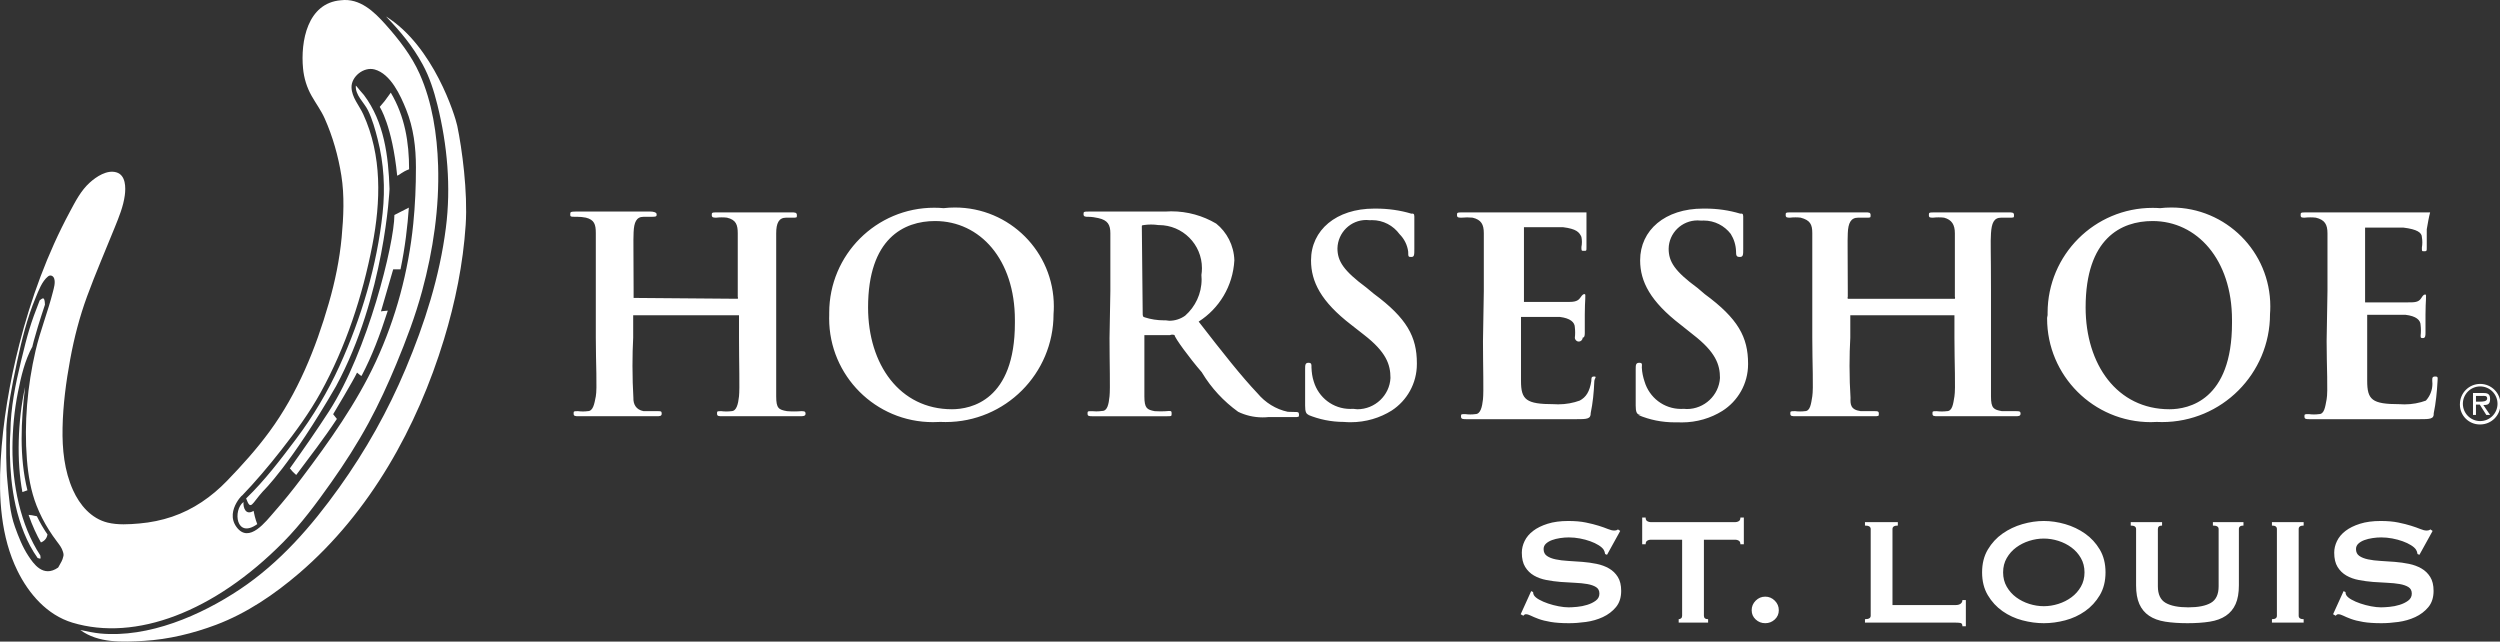
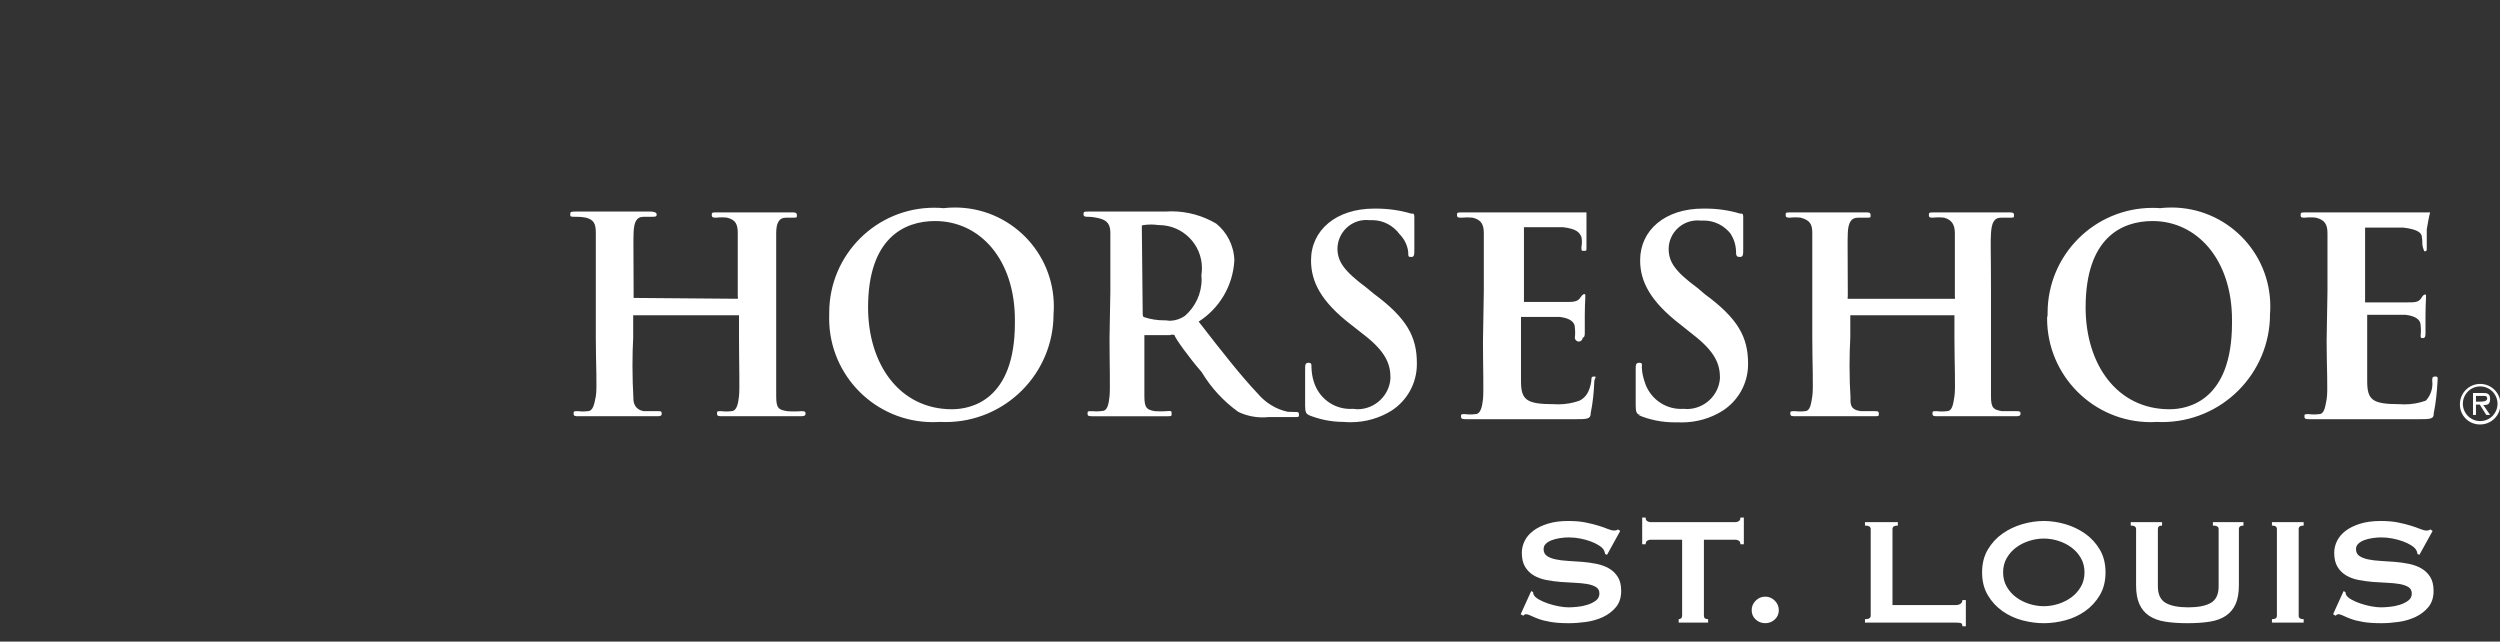
<svg xmlns="http://www.w3.org/2000/svg" viewBox="0 0 226 58" version="1.1">
  <rect x="0" y="0" width="226" height="58" fill="#333333" stroke="none" />
  <title>Horseshoe Saint Louis Logo</title>
-   <path d="M138.419,53.436 L138.592,53.522 C138.592,53.626 138.615,53.718 138.661,53.798 C138.742,53.936 138.9,54.072 139.136,54.204 C139.372,54.337 139.643,54.455 139.948,54.558 C140.253,54.662 140.573,54.746 140.907,54.809 C141.24,54.872 141.54,54.904 141.805,54.904 C142,54.904 142.254,54.889 142.564,54.86 C142.876,54.832 143.181,54.772 143.48,54.679 C143.779,54.587 144.039,54.461 144.257,54.299 C144.476,54.138 144.586,53.925 144.586,53.66 C144.586,53.395 144.485,53.2 144.283,53.073 C144.082,52.946 143.817,52.855 143.489,52.797 C143.161,52.739 142.786,52.702 142.366,52.684 C141.946,52.667 141.517,52.641 141.079,52.607 C140.642,52.572 140.213,52.514 139.793,52.433 C139.372,52.353 138.998,52.218 138.67,52.028 C138.342,51.838 138.076,51.579 137.876,51.251 C137.674,50.923 137.573,50.494 137.573,49.964 C137.573,49.607 137.657,49.256 137.824,48.91 C137.99,48.565 138.247,48.259 138.592,47.995 C138.937,47.73 139.375,47.514 139.905,47.347 C140.435,47.18 141.056,47.097 141.77,47.097 C142.38,47.097 142.91,47.143 143.359,47.235 C143.808,47.327 144.197,47.425 144.525,47.529 C144.853,47.632 145.13,47.73 145.354,47.822 C145.579,47.914 145.766,47.96 145.915,47.96 C146.076,47.96 146.192,47.926 146.261,47.857 L146.468,47.995 L145.276,50.154 L145.104,50.085 C145.08,49.924 145.035,49.791 144.966,49.687 C144.873,49.549 144.721,49.414 144.508,49.282 C144.295,49.149 144.044,49.031 143.757,48.928 C143.469,48.824 143.158,48.74 142.824,48.677 C142.489,48.614 142.156,48.582 141.822,48.582 C141.568,48.582 141.307,48.602 141.036,48.643 C140.765,48.683 140.521,48.744 140.302,48.824 C140.084,48.905 139.902,49.011 139.758,49.143 C139.614,49.276 139.542,49.44 139.542,49.636 C139.542,49.912 139.643,50.119 139.845,50.257 C140.046,50.396 140.311,50.5 140.639,50.568 C140.967,50.638 141.341,50.684 141.761,50.707 C142.182,50.73 142.611,50.758 143.048,50.793 C143.486,50.828 143.915,50.888 144.335,50.974 C144.755,51.061 145.13,51.199 145.458,51.389 C145.786,51.579 146.051,51.835 146.252,52.158 C146.454,52.48 146.555,52.9 146.555,53.418 C146.555,54.017 146.396,54.506 146.08,54.887 C145.763,55.267 145.368,55.566 144.897,55.785 C144.424,56.003 143.915,56.15 143.368,56.225 C142.821,56.3 142.311,56.337 141.839,56.337 C141.183,56.337 140.633,56.3 140.19,56.225 C139.747,56.15 139.378,56.059 139.085,55.949 C138.791,55.84 138.558,55.741 138.385,55.655 C138.213,55.569 138.062,55.526 137.936,55.526 C137.855,55.526 137.781,55.572 137.711,55.664 L137.47,55.526 L138.419,53.436 Z M154.033,55.664 C154.033,55.871 154.16,55.975 154.413,55.975 L154.413,56.285 L151.753,56.285 L151.753,55.975 C151.834,55.975 151.906,55.949 151.969,55.897 C152.033,55.845 152.064,55.768 152.064,55.664 L152.064,48.789 L149.215,48.789 C149.111,48.789 149.01,48.818 148.912,48.876 C148.814,48.934 148.765,49.043 148.765,49.204 L148.454,49.204 L148.454,46.785 L148.765,46.785 C148.765,46.947 148.814,47.057 148.912,47.114 C149.01,47.172 149.111,47.2 149.215,47.2 L156.883,47.2 C156.987,47.2 157.087,47.172 157.185,47.114 C157.283,47.057 157.332,46.947 157.332,46.785 L157.643,46.785 L157.643,49.204 L157.332,49.204 C157.332,49.043 157.283,48.934 157.185,48.876 C157.087,48.818 156.987,48.789 156.883,48.789 L154.033,48.789 L154.033,55.664 Z M158.351,55.163 C158.351,54.829 158.472,54.541 158.714,54.299 C158.956,54.058 159.243,53.937 159.578,53.937 C159.911,53.937 160.199,54.058 160.441,54.299 C160.683,54.541 160.804,54.829 160.804,55.163 C160.804,55.497 160.683,55.776 160.441,56 C160.199,56.225 159.911,56.337 159.578,56.337 C159.243,56.337 158.956,56.225 158.714,56 C158.472,55.776 158.351,55.497 158.351,55.163 M177.402,56.614 C177.402,56.441 177.347,56.343 177.238,56.32 C177.128,56.297 176.988,56.286 176.815,56.286 L168.593,56.286 L168.593,55.975 C168.938,55.975 169.111,55.871 169.111,55.664 L169.111,47.822 C169.111,47.615 168.938,47.511 168.593,47.511 L168.593,47.201 L171.564,47.201 L171.564,47.511 C171.241,47.511 171.08,47.615 171.08,47.822 L171.08,54.696 L176.815,54.696 C176.988,54.696 177.128,54.656 177.238,54.576 C177.347,54.495 177.402,54.386 177.402,54.247 L177.713,54.247 L177.713,56.614 L177.402,56.614 Z M184.76,47.097 C185.393,47.097 186.039,47.192 186.695,47.381 C187.351,47.572 187.95,47.857 188.491,48.237 C189.032,48.617 189.475,49.098 189.821,49.679 C190.166,50.261 190.339,50.948 190.339,51.743 C190.339,52.537 190.166,53.226 189.821,53.807 C189.475,54.388 189.032,54.869 188.491,55.249 C187.95,55.629 187.351,55.905 186.695,56.078 C186.039,56.251 185.393,56.337 184.76,56.337 C184.127,56.337 183.482,56.251 182.826,56.078 C182.169,55.905 181.571,55.629 181.029,55.249 C180.488,54.869 180.045,54.388 179.7,53.807 C179.354,53.226 179.181,52.537 179.181,51.743 C179.181,50.948 179.354,50.261 179.7,49.679 C180.045,49.098 180.488,48.617 181.029,48.237 C181.571,47.857 182.169,47.572 182.826,47.381 C183.482,47.192 184.127,47.097 184.76,47.097 M184.76,48.686 C184.323,48.686 183.885,48.755 183.447,48.893 C183.01,49.031 182.616,49.23 182.264,49.489 C181.913,49.748 181.628,50.068 181.409,50.448 C181.19,50.828 181.081,51.259 181.081,51.743 C181.081,52.227 181.19,52.658 181.409,53.038 C181.628,53.418 181.913,53.738 182.264,53.997 C182.616,54.256 183.01,54.455 183.447,54.593 C183.885,54.731 184.323,54.8 184.76,54.8 C185.198,54.8 185.635,54.731 186.073,54.593 C186.51,54.455 186.905,54.256 187.256,53.997 C187.607,53.738 187.892,53.418 188.111,53.038 C188.33,52.658 188.439,52.227 188.439,51.743 C188.439,51.259 188.33,50.828 188.111,50.448 C187.892,50.068 187.607,49.748 187.256,49.489 C186.905,49.23 186.51,49.031 186.073,48.893 C185.635,48.755 185.198,48.686 184.76,48.686 M195.451,47.511 C195.198,47.511 195.072,47.615 195.072,47.822 L195.072,53.004 C195.072,53.729 195.305,54.228 195.771,54.498 C196.238,54.769 196.92,54.904 197.818,54.904 C198.716,54.904 199.399,54.769 199.865,54.498 C200.331,54.228 200.564,53.729 200.564,53.004 L200.564,47.822 C200.564,47.615 200.391,47.511 200.046,47.511 L200.046,47.201 L202.81,47.201 L202.81,47.511 C202.533,47.511 202.395,47.615 202.395,47.822 L202.395,52.918 C202.395,53.597 202.297,54.159 202.102,54.601 C201.906,55.045 201.612,55.399 201.221,55.664 C200.829,55.929 200.342,56.107 199.761,56.199 C199.18,56.291 198.509,56.337 197.749,56.337 C196.989,56.337 196.318,56.291 195.736,56.199 C195.155,56.107 194.668,55.929 194.277,55.664 C193.885,55.399 193.592,55.045 193.396,54.601 C193.2,54.159 193.102,53.597 193.102,52.918 L193.102,47.822 C193.102,47.615 192.941,47.511 192.619,47.511 L192.619,47.201 L195.451,47.201 L195.451,47.511 Z M205.383,55.975 C205.683,55.975 205.832,55.871 205.832,55.664 L205.832,47.822 C205.832,47.615 205.683,47.511 205.383,47.511 L205.383,47.201 L208.25,47.201 L208.25,47.511 C207.95,47.511 207.801,47.615 207.801,47.822 L207.801,55.664 C207.801,55.871 207.95,55.975 208.25,55.975 L208.25,56.286 L205.383,56.286 L205.383,55.975 Z M211.86,53.436 L212.032,53.522 C212.032,53.626 212.055,53.718 212.101,53.798 C212.182,53.936 212.34,54.072 212.576,54.204 C212.812,54.337 213.083,54.455 213.389,54.558 C213.693,54.662 214.013,54.746 214.347,54.809 C214.68,54.872 214.98,54.904 215.245,54.904 C215.44,54.904 215.694,54.889 216.005,54.86 C216.316,54.832 216.621,54.772 216.92,54.679 C217.22,54.587 217.479,54.461 217.698,54.299 C217.916,54.138 218.026,53.925 218.026,53.66 C218.026,53.395 217.925,53.2 217.724,53.073 C217.522,52.946 217.257,52.855 216.929,52.797 C216.601,52.739 216.226,52.702 215.807,52.684 C215.386,52.667 214.957,52.641 214.52,52.607 C214.082,52.572 213.653,52.514 213.233,52.433 C212.812,52.353 212.438,52.218 212.11,52.028 C211.782,51.838 211.517,51.579 211.315,51.251 C211.114,50.923 211.013,50.494 211.013,49.964 C211.013,49.607 211.096,49.256 211.264,48.91 C211.431,48.565 211.687,48.259 212.032,47.995 C212.378,47.73 212.815,47.514 213.345,47.347 C213.875,47.18 214.497,47.097 215.211,47.097 C215.821,47.097 216.35,47.143 216.8,47.235 C217.249,47.327 217.638,47.425 217.966,47.529 C218.293,47.632 218.57,47.73 218.794,47.822 C219.019,47.914 219.206,47.96 219.356,47.96 C219.517,47.96 219.632,47.926 219.701,47.857 L219.909,47.995 L218.716,50.154 L218.544,50.085 C218.52,49.924 218.475,49.791 218.406,49.687 C218.314,49.549 218.161,49.414 217.948,49.282 C217.735,49.149 217.485,49.031 217.197,48.928 C216.909,48.824 216.598,48.74 216.264,48.677 C215.93,48.614 215.596,48.582 215.263,48.582 C215.008,48.582 214.747,48.602 214.476,48.643 C214.206,48.683 213.961,48.744 213.742,48.824 C213.523,48.905 213.342,49.011 213.198,49.143 C213.054,49.276 212.982,49.44 212.982,49.636 C212.982,49.912 213.083,50.119 213.285,50.257 C213.486,50.396 213.751,50.5 214.079,50.568 C214.407,50.638 214.781,50.684 215.202,50.707 C215.622,50.73 216.051,50.758 216.489,50.793 C216.926,50.828 217.355,50.888 217.776,50.974 C218.196,51.061 218.57,51.199 218.898,51.389 C219.226,51.579 219.491,51.835 219.692,52.158 C219.894,52.48 219.995,52.9 219.995,53.418 C219.995,54.017 219.837,54.506 219.52,54.887 C219.203,55.267 218.809,55.566 218.337,55.785 C217.864,56.003 217.355,56.15 216.808,56.225 C216.261,56.3 215.751,56.337 215.28,56.337 C214.623,56.337 214.074,56.3 213.63,56.225 C213.186,56.15 212.818,56.059 212.524,55.949 C212.231,55.84 211.998,55.741 211.825,55.655 C211.653,55.569 211.503,55.526 211.376,55.526 C211.295,55.526 211.221,55.572 211.151,55.664 L210.91,55.526 L211.86,53.436 Z M66.693,27.009 L66.712,26.914 L66.693,26.819 L66.693,21.09 C66.693,20.326 66.54,19.868 65.719,19.677 C65.575,19.659 65.41,19.649 65.241,19.649 C65.073,19.649 64.907,19.659 64.745,19.678 L64.764,19.677 C64.516,19.677 64.344,19.677 64.344,19.447 C64.344,19.218 64.344,19.199 64.86,19.199 L71.524,19.199 C71.848,19.199 72.039,19.199 72.039,19.447 C72.039,19.696 72.039,19.677 71.6,19.677 L71.065,19.677 C70.397,19.677 70.168,20.192 70.168,21.09 L70.168,35.831 C70.168,36.92 70.397,37.035 71.142,37.168 C71.333,37.184 71.556,37.194 71.782,37.194 C72.007,37.194 72.229,37.184 72.45,37.167 L72.421,37.168 C72.669,37.168 72.822,37.168 72.822,37.398 C72.822,37.627 72.593,37.627 72.306,37.627 L65.317,37.627 C64.973,37.627 64.82,37.627 64.82,37.398 C64.82,37.168 64.82,37.168 65.202,37.168 C65.34,37.187 65.499,37.198 65.661,37.198 C65.822,37.198 65.981,37.187 66.137,37.167 L66.119,37.168 C66.577,37.168 66.73,36.538 66.806,35.831 C66.883,35.125 66.806,32.834 66.806,30.523 L66.806,28.498 L57.24,28.498 L57.24,30.523 C57.199,31.282 57.176,32.172 57.176,33.066 C57.176,34.086 57.206,35.099 57.265,36.103 L57.259,35.965 C57.24,36.538 57.488,37.034 58.175,37.168 L59.474,37.168 C59.741,37.168 59.818,37.168 59.818,37.397 C59.818,37.626 59.627,37.626 59.36,37.626 L52.333,37.626 C52.008,37.626 51.855,37.626 51.855,37.397 C51.855,37.168 51.855,37.168 52.256,37.168 C52.388,37.186 52.54,37.197 52.695,37.197 C52.851,37.197 53.003,37.186 53.152,37.165 L53.135,37.167 C53.612,37.167 53.727,36.537 53.861,35.83 C53.995,35.123 53.861,32.832 53.861,30.521 L53.861,21.069 C53.861,20.286 53.727,19.866 52.963,19.675 C52.712,19.625 52.423,19.596 52.128,19.596 C52.072,19.596 52.017,19.597 51.962,19.599 L51.97,19.599 C51.55,19.599 51.55,19.561 51.55,19.37 C51.55,19.179 51.55,19.122 52.103,19.122 L58.767,19.122 C59.073,19.122 59.36,19.198 59.36,19.37 C59.36,19.542 59.36,19.599 58.92,19.599 L58.175,19.599 C57.526,19.599 57.316,20.096 57.278,20.993 C57.239,21.89 57.278,22.483 57.278,26.225 L57.278,26.932 L66.693,27.009 Z M91.746,28.919 C91.746,23.457 88.595,19.982 84.527,19.982 C81.72,19.982 78.474,21.548 78.474,27.792 C78.474,32.948 81.339,36.996 86.055,36.996 C87.774,36.996 91.746,36.194 91.746,29.205 L91.746,28.919 Z M74.961,28.499 L74.961,28.27 C74.961,28.27 74.961,28.269 74.961,28.269 C74.961,23.028 79.211,18.779 84.452,18.779 C84.754,18.779 85.053,18.793 85.349,18.821 L85.311,18.817 C85.617,18.78 85.971,18.759 86.33,18.759 C91.265,18.759 95.267,22.761 95.267,27.696 C95.267,27.939 95.257,28.178 95.238,28.416 L95.24,28.385 C95.24,28.388 95.24,28.391 95.24,28.396 C95.24,33.784 90.871,38.153 85.482,38.153 C85.321,38.153 85.16,38.15 85.001,38.142 L85.024,38.142 L84.336,38.161 C84.335,38.161 84.333,38.161 84.331,38.161 C79.153,38.161 74.955,33.964 74.955,28.785 C74.955,28.678 74.957,28.571 74.961,28.465 L74.96,28.48 L74.961,28.499 Z M103.299,28.27 C103.299,28.537 103.299,28.652 103.49,28.69 C104.014,28.861 104.617,28.959 105.242,28.959 C105.291,28.959 105.34,28.958 105.388,28.957 L105.381,28.957 L105.705,28.996 C106.24,28.996 106.736,28.824 107.137,28.537 C108.052,27.732 108.626,26.558 108.626,25.251 C108.626,25.11 108.619,24.971 108.606,24.834 L108.608,24.852 C108.638,24.668 108.656,24.457 108.656,24.241 C108.656,22.09 106.912,20.346 104.76,20.346 C104.757,20.346 104.753,20.346 104.75,20.346 L104.712,20.346 C104.514,20.315 104.286,20.297 104.053,20.297 C103.821,20.297 103.593,20.315 103.37,20.349 L103.395,20.346 C103.184,20.384 103.223,20.346 103.223,20.651 L103.299,28.27 Z M100.377,26.303 L100.377,21.09 C100.377,20.326 100.148,19.906 99.288,19.715 C99.021,19.658 98.715,19.6 98.391,19.6 C98.143,19.6 97.951,19.6 97.951,19.371 C97.951,19.142 97.951,19.123 98.505,19.123 L105.379,19.123 L105.876,19.104 C107.366,19.104 108.741,19.505 109.943,20.212 C110.898,20.976 111.547,22.179 111.586,23.535 C111.452,25.884 110.211,27.888 108.359,29.073 C110.516,31.861 112.235,34.037 113.687,35.565 C114.374,36.386 115.329,36.997 116.417,37.227 L117.124,37.245 C117.315,37.245 117.429,37.245 117.429,37.475 C117.429,37.704 117.429,37.704 116.971,37.704 L114.661,37.704 C114.505,37.721 114.323,37.731 114.14,37.731 C113.336,37.731 112.576,37.545 111.9,37.213 L111.93,37.227 C110.602,36.267 109.505,35.079 108.675,33.709 L108.645,33.656 C107.519,32.357 106.182,30.524 106.182,30.295 C106.121,30.268 106.048,30.252 105.972,30.252 C105.896,30.252 105.824,30.268 105.759,30.297 L105.762,30.295 L103.452,30.295 L103.452,35.833 C103.452,36.922 103.7,37.036 104.388,37.17 C104.542,37.181 104.723,37.187 104.905,37.187 C105.173,37.187 105.439,37.174 105.7,37.149 L105.667,37.151 C105.896,37.151 105.915,37.17 105.915,37.399 C105.915,37.629 105.915,37.629 105.418,37.629 L98.811,37.629 C98.467,37.629 98.314,37.629 98.314,37.399 C98.314,37.17 98.314,37.17 98.735,37.17 C98.845,37.183 98.973,37.19 99.102,37.19 C99.282,37.19 99.46,37.176 99.632,37.149 L99.614,37.151 C100.11,37.17 100.225,36.54 100.301,35.834 C100.377,35.128 100.301,32.836 100.301,30.564 L100.377,26.303 Z M118.441,37.512 C118.059,37.512 117.983,37.206 117.983,36.653 L117.983,33.406 C117.983,33.005 117.983,32.795 118.288,32.795 C118.594,32.795 118.556,32.986 118.556,33.216 C118.575,33.674 118.632,34.094 118.766,34.495 C119.197,35.936 120.511,36.967 122.065,36.967 C122.154,36.967 122.242,36.964 122.33,36.958 L122.318,36.958 L122.7,36.997 C124.304,36.997 125.622,35.736 125.698,34.171 C125.698,32.949 125.316,31.822 123.292,30.256 L122.146,29.359 C119.415,27.258 118.517,25.463 118.517,23.535 C118.517,20.804 120.79,18.857 124.227,18.857 L124.38,18.857 C125.488,18.857 126.576,19.009 127.588,19.315 C127.741,19.296 127.856,19.296 127.856,19.563 L127.856,22.484 C127.856,23.038 127.856,23.229 127.588,23.229 C127.32,23.229 127.301,23.229 127.301,22.752 C127.225,22.141 126.938,21.587 126.519,21.167 C125.953,20.395 125.05,19.9 124.032,19.9 C123.959,19.9 123.887,19.902 123.816,19.907 L123.826,19.906 L123.521,19.887 C122.088,19.887 120.943,21.033 120.905,22.446 C120.905,23.611 121.458,24.471 123.521,25.999 L124.189,26.552 C127.187,28.767 128.085,30.448 128.085,32.834 L128.085,32.911 C128.085,34.667 127.187,36.214 125.812,37.112 C124.757,37.775 123.475,38.169 122.1,38.169 C121.887,38.169 121.677,38.16 121.469,38.141 L121.496,38.142 C120.332,38.142 119.243,37.913 118.231,37.493 L118.441,37.512 Z M134.137,26.303 L134.137,21.09 C134.137,20.288 133.908,19.868 133.125,19.677 C132.976,19.661 132.804,19.652 132.628,19.652 C132.453,19.652 132.281,19.661 132.111,19.678 L132.132,19.677 C131.865,19.677 131.712,19.677 131.712,19.447 C131.712,19.218 131.712,19.199 132.265,19.199 L143.417,19.199 L143.417,22.407 C143.417,22.675 143.417,22.675 143.188,22.675 C142.959,22.675 142.959,22.675 142.959,22.331 C142.988,22.194 143.005,22.035 143.005,21.873 C143.005,21.71 142.988,21.552 142.956,21.4 L142.959,21.414 C142.768,20.994 142.519,20.689 141.278,20.536 L137.765,20.536 L137.765,27.296 L141.66,27.296 C142.157,27.296 142.596,27.296 142.844,26.933 C143.093,26.57 143.15,26.589 143.265,26.589 C143.38,26.589 143.265,27.123 143.265,28.422 L143.265,30.064 C143.265,30.236 143.265,30.523 143.074,30.523 C143.074,30.718 142.915,30.876 142.72,30.876 C142.526,30.876 142.367,30.718 142.367,30.523 L142.367,30.523 C142.384,30.385 142.393,30.226 142.393,30.064 C142.393,29.903 142.384,29.744 142.365,29.587 L142.367,29.606 C142.367,29.129 141.947,28.766 141.011,28.651 L137.498,28.651 L137.498,34.437 C137.498,36.136 137.956,36.538 140.458,36.538 C140.579,36.547 140.72,36.552 140.862,36.552 C141.559,36.552 142.228,36.428 142.846,36.2 L142.807,36.213 C143.38,35.907 143.704,35.41 143.857,34.437 C143.857,34.15 143.857,34.036 144.125,34.036 C144.392,34.036 144.125,34.227 144.125,34.476 C144.086,35.469 143.991,36.424 143.8,37.34 C143.819,37.894 143.418,37.894 142.483,37.894 L132.572,37.894 C132.267,37.894 132.075,37.894 132.075,37.665 C132.075,37.435 132.075,37.435 132.457,37.435 C132.595,37.455 132.754,37.467 132.916,37.467 C133.077,37.467 133.236,37.456 133.392,37.434 L133.374,37.435 C133.832,37.435 133.985,36.805 134.061,36.099 C134.138,35.392 134.061,33.101 134.061,30.847 L134.137,26.303 Z M148.344,37.512 C147.943,37.512 147.867,37.206 147.867,36.653 L147.867,33.406 C147.867,33.005 147.867,32.795 148.191,32.795 C148.516,32.795 148.42,32.986 148.42,33.216 C148.439,33.674 148.535,34.094 148.668,34.495 C149.099,35.936 150.413,36.967 151.967,36.967 C152.057,36.967 152.145,36.964 152.232,36.958 L152.22,36.958 L152.488,36.977 C154.073,36.977 155.391,35.736 155.486,34.17 C155.486,32.948 155.085,31.821 153.061,30.256 L151.934,29.358 C149.203,27.257 148.268,25.463 148.268,23.534 C148.268,20.803 150.521,18.856 153.958,18.856 L154.149,18.856 C155.257,18.856 156.307,19.009 157.32,19.314 C157.472,19.295 157.587,19.295 157.587,19.562 L157.587,22.484 C157.587,23.037 157.587,23.229 157.282,23.229 C156.976,23.229 156.938,23.114 156.938,22.713 C156.919,22.14 156.746,21.605 156.46,21.147 C155.893,20.408 155.009,19.937 154.016,19.937 C153.942,19.937 153.869,19.939 153.796,19.945 L153.806,19.944 L153.462,19.925 C152.03,19.925 150.865,21.071 150.846,22.484 C150.846,23.649 151.381,24.509 153.462,26.036 L154.112,26.59 C157.129,28.805 158.026,30.485 158.026,32.872 L158.026,32.93 C158.026,34.705 157.09,36.271 155.696,37.15 C154.656,37.8 153.392,38.186 152.039,38.186 C151.942,38.186 151.845,38.184 151.749,38.18 L151.763,38.18 L151.4,38.18 C150.235,38.18 149.127,37.951 148.134,37.531 L148.344,37.512 Z M176.72,27.009 L176.739,26.914 L176.72,26.819 L176.72,21.09 C176.72,20.326 176.452,19.868 175.746,19.677 C175.597,19.659 175.424,19.649 175.249,19.649 C175.074,19.649 174.901,19.66 174.732,19.679 L174.753,19.677 C174.485,19.677 174.371,19.677 174.371,19.448 C174.371,19.219 174.371,19.2 174.887,19.2 L181.551,19.2 C181.914,19.2 182.066,19.2 182.066,19.448 C182.066,19.696 182.066,19.677 181.589,19.677 L180.902,19.677 C180.233,19.677 180.043,20.193 179.985,21.091 C179.928,21.988 179.985,22.561 179.985,26.303 L179.985,35.832 C179.985,36.92 180.233,37.035 180.978,37.169 L182.258,37.169 C182.525,37.169 182.658,37.169 182.658,37.398 C182.658,37.627 182.448,37.627 182.181,37.627 L175.192,37.627 C174.848,37.627 174.695,37.627 174.695,37.398 C174.695,37.169 174.695,37.169 175.077,37.169 C175.215,37.187 175.374,37.197 175.536,37.197 C175.697,37.197 175.856,37.187 176.012,37.167 L175.994,37.169 C176.491,37.169 176.567,36.539 176.681,35.832 C176.796,35.125 176.681,32.834 176.681,30.523 L176.681,28.499 L167.267,28.499 L167.267,30.523 C167.223,31.287 167.198,32.18 167.198,33.079 C167.198,34.094 167.23,35.103 167.294,36.102 L167.287,35.965 C167.268,36.538 167.268,37.035 168.204,37.168 L169.464,37.168 C169.732,37.168 169.846,37.168 169.846,37.398 C169.846,37.627 169.846,37.627 169.349,37.627 L162.36,37.627 C161.997,37.627 161.844,37.627 161.844,37.398 C161.844,37.168 161.844,37.168 162.284,37.168 C162.416,37.186 162.568,37.195 162.723,37.195 C162.878,37.195 163.03,37.186 163.18,37.167 L163.162,37.168 C163.64,37.168 163.716,36.538 163.831,35.831 C163.946,35.125 163.831,32.834 163.831,30.523 L163.831,21.07 C163.831,20.288 163.64,19.906 162.781,19.677 C162.638,19.659 162.471,19.649 162.303,19.649 C162.135,19.649 161.969,19.659 161.807,19.678 L161.826,19.677 C161.578,19.677 161.425,19.677 161.425,19.447 C161.425,19.218 161.425,19.199 161.922,19.199 L168.606,19.199 C168.95,19.199 169.102,19.199 169.102,19.447 C169.102,19.696 169.102,19.677 168.682,19.677 L167.976,19.677 C167.307,19.677 167.078,20.173 167.04,21.07 C167.002,21.967 167.04,22.56 167.04,26.303 L167.04,26.819 L167.021,26.914 L167.04,27.009 L176.72,27.009 Z M201.773,28.919 C201.773,23.457 198.603,19.982 194.593,19.982 C191.748,19.982 188.54,21.548 188.54,27.792 C188.54,32.948 191.385,36.996 196.12,36.996 C197.839,36.996 201.773,36.194 201.773,29.205 L201.773,28.919 Z M185.103,28.728 L185.103,28.27 C185.11,23.034 189.356,18.792 194.593,18.792 C194.835,18.792 195.074,18.802 195.312,18.819 L195.28,18.817 C195.586,18.78 195.941,18.759 196.3,18.759 C201.235,18.759 205.236,22.761 205.236,27.696 C205.236,27.939 205.226,28.178 205.207,28.416 L205.209,28.385 C205.209,28.388 205.209,28.393 205.209,28.397 C205.209,33.786 200.841,38.155 195.451,38.155 C195.277,38.155 195.103,38.15 194.931,38.142 L194.955,38.143 L194.439,38.162 C194.438,38.162 194.436,38.162 194.434,38.162 C189.256,38.162 185.058,33.964 185.058,28.786 C185.058,28.679 185.06,28.572 185.064,28.465 L185.063,28.481 L185.103,28.728 Z M210.404,26.303 L210.404,21.09 C210.404,20.288 210.156,19.868 209.353,19.677 C209.202,19.659 209.026,19.649 208.847,19.649 C208.669,19.649 208.493,19.66 208.32,19.679 L208.341,19.677 C208.093,19.677 207.978,19.677 207.978,19.448 C207.978,19.219 207.978,19.2 208.494,19.2 L219.684,19.2 C219.569,19.62 219.474,20.174 219.379,20.728 L219.379,22.408 C219.379,22.676 219.379,22.714 219.15,22.714 C218.92,22.714 218.939,22.714 218.939,22.37 C218.964,22.232 218.978,22.073 218.978,21.911 C218.978,21.749 218.964,21.59 218.938,21.436 L218.94,21.453 C218.94,21.033 218.52,20.727 217.26,20.574 L213.804,20.574 L213.804,27.334 L217.699,27.334 C218.253,27.334 218.635,27.334 218.864,26.971 C219.093,26.608 219.15,26.627 219.265,26.627 C219.379,26.627 219.265,27.162 219.265,28.46 L219.265,30.103 C219.265,30.275 219.265,30.561 219.054,30.561 C218.844,30.561 218.825,30.561 218.825,30.332 C218.842,30.195 218.851,30.035 218.851,29.874 C218.851,29.712 218.842,29.553 218.823,29.397 L218.825,29.415 C218.825,28.919 218.405,28.575 217.469,28.46 L213.994,28.46 L213.994,34.418 C213.994,36.137 214.414,36.538 216.915,36.538 C217.049,36.549 217.205,36.556 217.362,36.556 C218.058,36.556 218.725,36.43 219.341,36.201 L219.302,36.213 C219.667,35.812 219.891,35.275 219.891,34.687 C219.891,34.592 219.885,34.499 219.874,34.407 L219.875,34.418 C219.875,34.15 219.875,34.036 220.162,34.036 C220.448,34.036 220.353,34.227 220.353,34.476 C220.295,35.487 220.2,36.443 220.009,37.359 C220.047,37.894 219.646,37.894 218.71,37.894 L208.8,37.894 C208.494,37.894 208.322,37.894 208.322,37.665 C208.322,37.435 208.322,37.435 208.723,37.435 C208.861,37.456 209.02,37.467 209.182,37.467 C209.344,37.467 209.502,37.456 209.658,37.433 L209.64,37.435 C210.117,37.435 210.194,36.805 210.327,36.098 C210.461,35.391 210.327,33.1 210.327,30.828 L210.404,26.303 Z M222.377,36.538 C222.377,35.525 223.197,34.705 224.21,34.705 C225.222,34.705 226.043,35.525 226.043,36.538 C226.043,37.55 225.222,38.371 224.21,38.371 L224.21,38.371 L224.171,38.371 C224.171,38.371 224.171,38.371 224.171,38.371 C223.179,38.371 222.375,37.567 222.375,36.576 C222.375,36.562 222.375,36.549 222.376,36.535 L222.376,36.537 L222.377,36.538 Z M225.775,36.538 L225.775,36.499 C225.775,35.635 225.074,34.933 224.209,34.933 C223.344,34.933 222.643,35.634 222.643,36.499 C222.643,37.364 223.344,38.065 224.209,38.065 L224.209,38.065 C225.068,38.065 225.756,37.378 225.775,36.538 Z M225.107,37.512 L224.763,37.512 L224.171,36.576 L223.827,36.576 L223.827,37.512 L223.559,37.512 L223.559,35.526 L224.399,35.526 C224.762,35.526 225.106,35.526 225.106,36.061 C225.106,36.595 224.838,36.614 224.494,36.614 L225.107,37.512 Z M224.171,36.309 C224.4,36.309 224.84,36.309 224.84,36.022 C224.84,35.736 224.572,35.793 224.362,35.793 L223.828,35.793 L223.828,36.309 L224.171,36.309 Z" id="horseshoe-logo" fill="#FFFFFF" />
-   <path d="M23.256,47.382 C23.082,46.953 22.94,46.319 22.923,46.181 C22.207,46.63 21.966,45.877 22.013,45.381 C21.033,46.113 21.333,48.753 23.256,47.382 M23.774,44.411 C23.774,44.411 26.275,42.026 30.373,34.921 C34.796,26.733 35.214,17.085 35.214,17.085 C35.114,14.097 34.727,11.02 32.899,8.589 C32.669,8.347 32.489,8.104 32.238,7.807 C32.201,7.783 32.183,7.751 32.167,7.736 C32.097,8.608 32.906,9.241 33.268,9.98 C33.665,10.791 33.92,11.718 34.142,12.589 C34.703,14.78 34.829,17.001 34.59,19.244 C34.086,23.986 32.668,28.744 30.688,33.09 C29.629,35.416 28.304,37.642 26.761,39.69 C25.366,41.542 23.931,43.438 22.25,45.058 C22.676,46.228 22.753,45.53 23.774,44.411 M35.905,15.881 C36.176,15.792 36.31,15.557 36.982,15.302 C36.984,12.855 36.596,10.516 35.327,8.376 C34.683,9.28 34.803,9.1 34.328,9.664 C34.311,9.634 35.456,11.33 35.905,15.881 M5.71,50.349 C5.658,50.617 5.506,50.88 5.31,51.215 L5.257,51.306 C3.889,52.261 3.012,50.93 2.561,50.246 C2.03,49.442 1.68,48.537 1.356,47.639 C0.882,46.326 0.821,45.004 0.68,43.616 C0.528,42.118 0.56,40.609 0.575,39.108 C0.575,39.108 0.444,37.777 1.542,32.7 C1.964,30.749 2.447,28.761 3.222,26.913 C3.484,26.287 3.787,25.436 4.34,24.989 C4.553,24.817 4.819,24.929 4.901,25.19 C5.019,25.564 4.873,26.029 4.781,26.393 C4.331,28.184 3.633,29.9 3.215,31.703 C2.475,34.888 2.173,38.273 2.433,41.534 C2.547,42.96 2.784,44.38 3.31,45.72 C3.61,46.484 3.987,47.217 4.425,47.911 C4.655,48.275 4.901,48.628 5.161,48.972 C5.373,49.251 5.598,49.538 5.691,49.881 C5.752,50.056 5.765,50.214 5.71,50.349 C5.658,50.617 5.765,50.214 5.71,50.349 M21.801,44.89 C23.083,43.559 24.296,42.127 25.429,40.678 C26.729,39.019 27.97,37.326 28.988,35.482 C31.263,31.357 32.771,26.768 33.66,22.168 C34.423,18.228 34.55,14.059 32.832,10.317 C32.466,9.522 31.8,8.809 31.777,7.898 C31.753,6.932 32.871,6.011 33.868,6.28 C35.322,6.68 36.204,8.628 36.712,9.89 C37.392,11.576 37.597,13.322 37.6,15.123 C37.603,16.825 37.53,18.529 37.36,20.223 C36.928,24.512 35.796,28.755 33.977,32.682 C32.228,36.457 29.746,39.942 27.239,43.263 C26.466,44.288 25.662,45.289 24.812,46.252 C24.048,47.117 22.522,49.187 21.384,47.646 C20.23,46.086 22.368,44.301 21.801,44.89 M25.616,49 C27.239,47.354 28.611,45.494 29.939,43.616 C31.163,41.885 32.305,40.1 33.315,38.242 C34.253,36.512 35.071,34.724 35.825,32.91 C36.724,30.746 37.55,28.56 38.162,26.299 C39.159,22.623 39.726,18.765 39.604,14.954 C39.516,12.175 39.079,9.247 37.936,6.679 C37.201,5.025 36.048,3.55 34.842,2.201 C33.819,1.056 32.527,-0.187 30.819,0.023 C27.773,0.272 27.164,3.765 27.395,6.184 C27.478,7.061 27.733,7.896 28.169,8.667 C28.562,9.364 29.032,9.987 29.358,10.723 C30.082,12.349 30.58,14.116 30.858,15.868 C31.148,17.687 31.057,19.609 30.888,21.436 C30.699,23.465 30.286,25.466 29.719,27.425 C28.534,31.529 26.905,35.556 24.35,39.03 C23.194,40.604 21.883,42.061 20.522,43.468 C19.129,44.908 17.484,46.056 15.561,46.71 C14.608,47.033 13.613,47.234 12.608,47.322 C11.677,47.404 10.648,47.469 9.732,47.244 C8.236,46.877 7.206,45.647 6.603,44.313 C5.81,42.559 5.618,40.593 5.655,38.693 C5.695,36.605 5.97,34.52 6.349,32.467 C6.705,30.531 7.192,28.651 7.869,26.799 C8.641,24.69 9.541,22.63 10.379,20.545 C10.755,19.613 11.147,18.664 11.281,17.663 C11.375,16.965 11.382,15.832 10.522,15.58 C9.669,15.33 8.712,15.969 8.119,16.502 C7.312,17.228 6.824,18.197 6.32,19.136 C4.283,22.922 2.799,26.99 1.742,31.141 C0.866,34.579 0.258,38.105 0.059,41.647 C-0.129,44.988 0.071,48.534 1.574,51.592 C2.597,53.674 4.247,55.597 6.556,56.291 C12.251,58.002 19.361,55.336 25.616,49 M29.746,37.176 C28.645,38.883 27.37,40.706 26.198,42.351 C26.336,42.424 26.256,42.495 26.778,42.937 C28.015,41.286 29.323,39.593 30.455,37.87 L30.117,37.444 C30.117,37.444 31.978,34.341 32.276,33.684 C32.566,33.903 32.561,33.951 32.686,33.98 C33.649,32.141 34.321,30.363 35.058,28.082 C34.212,28.148 34.432,28.174 34.432,28.174 L35.545,24.346 L36.207,24.346 C36.624,22.344 36.845,20.419 36.959,18.769 L35.654,19.435 C35.645,22.036 33.235,31.765 29.746,37.176 M2.48,44.322 C1.73,41.3 1.899,38.045 2.27,34.984 C1.593,38.042 1.496,41.703 2.025,44.484 C2.24,44.398 2.228,44.417 2.48,44.322 M3.334,46.669 C2.967,46.583 2.769,46.559 2.583,46.544 C2.933,47.552 3.322,48.378 3.7,49.038 C3.9,48.96 4.213,48.768 4.289,48.332 C4.351,48.334 4.008,48.028 3.334,46.669 M4.064,27.541 C4.037,26.726 3.839,26.975 3.589,27.148 C2.751,29.283 2.501,30.15 1.899,32.654 C1.402,34.724 0.963,36.852 0.942,38.988 C0.942,38.988 0.665,42.432 1.418,45.736 C1.789,47.357 2.418,49.071 3.402,50.443 C3.781,50.585 3.649,50.445 3.646,50.214 C1.828,47.445 1.112,43.74 1.125,40.493 C1.133,38.8 1.292,37.102 1.624,35.442 C1.908,34.025 2.238,32.587 2.938,31.311 C2.814,31.816 3.002,30.731 4.064,27.541 M34.893,1.487 C36.206,2.851 37.299,4.157 38.204,5.818 C38.83,6.962 39.229,8.221 39.541,9.481 C40.443,13.118 40.781,16.899 40.307,20.598 C39.742,25.019 38.4,29.221 36.674,33.329 C35.072,37.137 33.075,40.706 30.663,44.076 C28.159,47.574 25.323,50.846 21.699,53.267 C18.14,55.643 13.431,57.676 9.06,57.268 C8.567,57.223 7.743,57.056 7.259,56.95 C8.881,58.148 11.061,58.052 13.018,57.934 C15.24,57.801 17.446,57.265 19.52,56.487 C22.308,55.438 24.813,53.731 27.054,51.81 C33.462,46.311 37.72,38.611 40.137,30.676 C41.16,27.316 41.864,23.843 42.097,20.339 C42.296,17.35 41.765,13.432 41.336,11.374 C41.152,10.494 39.212,4.174 34.893,1.487" id="horseshoe-symbol" fill="#FFFFFF" />
+   <path d="M138.419,53.436 L138.592,53.522 C138.592,53.626 138.615,53.718 138.661,53.798 C138.742,53.936 138.9,54.072 139.136,54.204 C139.372,54.337 139.643,54.455 139.948,54.558 C140.253,54.662 140.573,54.746 140.907,54.809 C141.24,54.872 141.54,54.904 141.805,54.904 C142,54.904 142.254,54.889 142.564,54.86 C142.876,54.832 143.181,54.772 143.48,54.679 C143.779,54.587 144.039,54.461 144.257,54.299 C144.476,54.138 144.586,53.925 144.586,53.66 C144.586,53.395 144.485,53.2 144.283,53.073 C144.082,52.946 143.817,52.855 143.489,52.797 C143.161,52.739 142.786,52.702 142.366,52.684 C141.946,52.667 141.517,52.641 141.079,52.607 C140.642,52.572 140.213,52.514 139.793,52.433 C139.372,52.353 138.998,52.218 138.67,52.028 C138.342,51.838 138.076,51.579 137.876,51.251 C137.674,50.923 137.573,50.494 137.573,49.964 C137.573,49.607 137.657,49.256 137.824,48.91 C137.99,48.565 138.247,48.259 138.592,47.995 C138.937,47.73 139.375,47.514 139.905,47.347 C140.435,47.18 141.056,47.097 141.77,47.097 C142.38,47.097 142.91,47.143 143.359,47.235 C143.808,47.327 144.197,47.425 144.525,47.529 C144.853,47.632 145.13,47.73 145.354,47.822 C145.579,47.914 145.766,47.96 145.915,47.96 C146.076,47.96 146.192,47.926 146.261,47.857 L146.468,47.995 L145.276,50.154 L145.104,50.085 C145.08,49.924 145.035,49.791 144.966,49.687 C144.873,49.549 144.721,49.414 144.508,49.282 C144.295,49.149 144.044,49.031 143.757,48.928 C143.469,48.824 143.158,48.74 142.824,48.677 C142.489,48.614 142.156,48.582 141.822,48.582 C141.568,48.582 141.307,48.602 141.036,48.643 C140.765,48.683 140.521,48.744 140.302,48.824 C140.084,48.905 139.902,49.011 139.758,49.143 C139.614,49.276 139.542,49.44 139.542,49.636 C139.542,49.912 139.643,50.119 139.845,50.257 C140.046,50.396 140.311,50.5 140.639,50.568 C140.967,50.638 141.341,50.684 141.761,50.707 C142.182,50.73 142.611,50.758 143.048,50.793 C143.486,50.828 143.915,50.888 144.335,50.974 C144.755,51.061 145.13,51.199 145.458,51.389 C145.786,51.579 146.051,51.835 146.252,52.158 C146.454,52.48 146.555,52.9 146.555,53.418 C146.555,54.017 146.396,54.506 146.08,54.887 C145.763,55.267 145.368,55.566 144.897,55.785 C144.424,56.003 143.915,56.15 143.368,56.225 C142.821,56.3 142.311,56.337 141.839,56.337 C141.183,56.337 140.633,56.3 140.19,56.225 C139.747,56.15 139.378,56.059 139.085,55.949 C138.791,55.84 138.558,55.741 138.385,55.655 C138.213,55.569 138.062,55.526 137.936,55.526 C137.855,55.526 137.781,55.572 137.711,55.664 L137.47,55.526 L138.419,53.436 Z M154.033,55.664 C154.033,55.871 154.16,55.975 154.413,55.975 L154.413,56.285 L151.753,56.285 L151.753,55.975 C151.834,55.975 151.906,55.949 151.969,55.897 C152.033,55.845 152.064,55.768 152.064,55.664 L152.064,48.789 L149.215,48.789 C149.111,48.789 149.01,48.818 148.912,48.876 C148.814,48.934 148.765,49.043 148.765,49.204 L148.454,49.204 L148.454,46.785 L148.765,46.785 C148.765,46.947 148.814,47.057 148.912,47.114 C149.01,47.172 149.111,47.2 149.215,47.2 L156.883,47.2 C156.987,47.2 157.087,47.172 157.185,47.114 C157.283,47.057 157.332,46.947 157.332,46.785 L157.643,46.785 L157.643,49.204 L157.332,49.204 C157.332,49.043 157.283,48.934 157.185,48.876 C157.087,48.818 156.987,48.789 156.883,48.789 L154.033,48.789 L154.033,55.664 Z M158.351,55.163 C158.351,54.829 158.472,54.541 158.714,54.299 C158.956,54.058 159.243,53.937 159.578,53.937 C159.911,53.937 160.199,54.058 160.441,54.299 C160.683,54.541 160.804,54.829 160.804,55.163 C160.804,55.497 160.683,55.776 160.441,56 C160.199,56.225 159.911,56.337 159.578,56.337 C159.243,56.337 158.956,56.225 158.714,56 C158.472,55.776 158.351,55.497 158.351,55.163 M177.402,56.614 C177.402,56.441 177.347,56.343 177.238,56.32 C177.128,56.297 176.988,56.286 176.815,56.286 L168.593,56.286 L168.593,55.975 C168.938,55.975 169.111,55.871 169.111,55.664 L169.111,47.822 C169.111,47.615 168.938,47.511 168.593,47.511 L168.593,47.201 L171.564,47.201 L171.564,47.511 C171.241,47.511 171.08,47.615 171.08,47.822 L171.08,54.696 L176.815,54.696 C176.988,54.696 177.128,54.656 177.238,54.576 C177.347,54.495 177.402,54.386 177.402,54.247 L177.713,54.247 L177.713,56.614 L177.402,56.614 Z M184.76,47.097 C185.393,47.097 186.039,47.192 186.695,47.381 C187.351,47.572 187.95,47.857 188.491,48.237 C189.032,48.617 189.475,49.098 189.821,49.679 C190.166,50.261 190.339,50.948 190.339,51.743 C190.339,52.537 190.166,53.226 189.821,53.807 C189.475,54.388 189.032,54.869 188.491,55.249 C187.95,55.629 187.351,55.905 186.695,56.078 C186.039,56.251 185.393,56.337 184.76,56.337 C184.127,56.337 183.482,56.251 182.826,56.078 C182.169,55.905 181.571,55.629 181.029,55.249 C180.488,54.869 180.045,54.388 179.7,53.807 C179.354,53.226 179.181,52.537 179.181,51.743 C179.181,50.948 179.354,50.261 179.7,49.679 C180.045,49.098 180.488,48.617 181.029,48.237 C181.571,47.857 182.169,47.572 182.826,47.381 C183.482,47.192 184.127,47.097 184.76,47.097 M184.76,48.686 C184.323,48.686 183.885,48.755 183.447,48.893 C183.01,49.031 182.616,49.23 182.264,49.489 C181.913,49.748 181.628,50.068 181.409,50.448 C181.19,50.828 181.081,51.259 181.081,51.743 C181.081,52.227 181.19,52.658 181.409,53.038 C181.628,53.418 181.913,53.738 182.264,53.997 C182.616,54.256 183.01,54.455 183.447,54.593 C183.885,54.731 184.323,54.8 184.76,54.8 C185.198,54.8 185.635,54.731 186.073,54.593 C186.51,54.455 186.905,54.256 187.256,53.997 C187.607,53.738 187.892,53.418 188.111,53.038 C188.33,52.658 188.439,52.227 188.439,51.743 C188.439,51.259 188.33,50.828 188.111,50.448 C187.892,50.068 187.607,49.748 187.256,49.489 C186.905,49.23 186.51,49.031 186.073,48.893 C185.635,48.755 185.198,48.686 184.76,48.686 M195.451,47.511 C195.198,47.511 195.072,47.615 195.072,47.822 L195.072,53.004 C195.072,53.729 195.305,54.228 195.771,54.498 C196.238,54.769 196.92,54.904 197.818,54.904 C198.716,54.904 199.399,54.769 199.865,54.498 C200.331,54.228 200.564,53.729 200.564,53.004 L200.564,47.822 C200.564,47.615 200.391,47.511 200.046,47.511 L200.046,47.201 L202.81,47.201 L202.81,47.511 C202.533,47.511 202.395,47.615 202.395,47.822 L202.395,52.918 C202.395,53.597 202.297,54.159 202.102,54.601 C201.906,55.045 201.612,55.399 201.221,55.664 C200.829,55.929 200.342,56.107 199.761,56.199 C199.18,56.291 198.509,56.337 197.749,56.337 C196.989,56.337 196.318,56.291 195.736,56.199 C195.155,56.107 194.668,55.929 194.277,55.664 C193.885,55.399 193.592,55.045 193.396,54.601 C193.2,54.159 193.102,53.597 193.102,52.918 L193.102,47.822 C193.102,47.615 192.941,47.511 192.619,47.511 L192.619,47.201 L195.451,47.201 L195.451,47.511 Z M205.383,55.975 C205.683,55.975 205.832,55.871 205.832,55.664 L205.832,47.822 C205.832,47.615 205.683,47.511 205.383,47.511 L205.383,47.201 L208.25,47.201 L208.25,47.511 C207.95,47.511 207.801,47.615 207.801,47.822 L207.801,55.664 C207.801,55.871 207.95,55.975 208.25,55.975 L208.25,56.286 L205.383,56.286 L205.383,55.975 Z M211.86,53.436 L212.032,53.522 C212.032,53.626 212.055,53.718 212.101,53.798 C212.182,53.936 212.34,54.072 212.576,54.204 C212.812,54.337 213.083,54.455 213.389,54.558 C213.693,54.662 214.013,54.746 214.347,54.809 C214.68,54.872 214.98,54.904 215.245,54.904 C215.44,54.904 215.694,54.889 216.005,54.86 C216.316,54.832 216.621,54.772 216.92,54.679 C217.22,54.587 217.479,54.461 217.698,54.299 C217.916,54.138 218.026,53.925 218.026,53.66 C218.026,53.395 217.925,53.2 217.724,53.073 C217.522,52.946 217.257,52.855 216.929,52.797 C216.601,52.739 216.226,52.702 215.807,52.684 C215.386,52.667 214.957,52.641 214.52,52.607 C214.082,52.572 213.653,52.514 213.233,52.433 C212.812,52.353 212.438,52.218 212.11,52.028 C211.782,51.838 211.517,51.579 211.315,51.251 C211.114,50.923 211.013,50.494 211.013,49.964 C211.013,49.607 211.096,49.256 211.264,48.91 C211.431,48.565 211.687,48.259 212.032,47.995 C212.378,47.73 212.815,47.514 213.345,47.347 C213.875,47.18 214.497,47.097 215.211,47.097 C215.821,47.097 216.35,47.143 216.8,47.235 C217.249,47.327 217.638,47.425 217.966,47.529 C218.293,47.632 218.57,47.73 218.794,47.822 C219.019,47.914 219.206,47.96 219.356,47.96 C219.517,47.96 219.632,47.926 219.701,47.857 L219.909,47.995 L218.716,50.154 L218.544,50.085 C218.52,49.924 218.475,49.791 218.406,49.687 C218.314,49.549 218.161,49.414 217.948,49.282 C217.735,49.149 217.485,49.031 217.197,48.928 C216.909,48.824 216.598,48.74 216.264,48.677 C215.93,48.614 215.596,48.582 215.263,48.582 C215.008,48.582 214.747,48.602 214.476,48.643 C214.206,48.683 213.961,48.744 213.742,48.824 C213.523,48.905 213.342,49.011 213.198,49.143 C213.054,49.276 212.982,49.44 212.982,49.636 C212.982,49.912 213.083,50.119 213.285,50.257 C213.486,50.396 213.751,50.5 214.079,50.568 C214.407,50.638 214.781,50.684 215.202,50.707 C215.622,50.73 216.051,50.758 216.489,50.793 C216.926,50.828 217.355,50.888 217.776,50.974 C218.196,51.061 218.57,51.199 218.898,51.389 C219.226,51.579 219.491,51.835 219.692,52.158 C219.894,52.48 219.995,52.9 219.995,53.418 C219.995,54.017 219.837,54.506 219.52,54.887 C219.203,55.267 218.809,55.566 218.337,55.785 C217.864,56.003 217.355,56.15 216.808,56.225 C216.261,56.3 215.751,56.337 215.28,56.337 C214.623,56.337 214.074,56.3 213.63,56.225 C213.186,56.15 212.818,56.059 212.524,55.949 C212.231,55.84 211.998,55.741 211.825,55.655 C211.653,55.569 211.503,55.526 211.376,55.526 C211.295,55.526 211.221,55.572 211.151,55.664 L210.91,55.526 L211.86,53.436 Z M66.693,27.009 L66.712,26.914 L66.693,26.819 L66.693,21.09 C66.693,20.326 66.54,19.868 65.719,19.677 C65.575,19.659 65.41,19.649 65.241,19.649 C65.073,19.649 64.907,19.659 64.745,19.678 L64.764,19.677 C64.516,19.677 64.344,19.677 64.344,19.447 C64.344,19.218 64.344,19.199 64.86,19.199 L71.524,19.199 C71.848,19.199 72.039,19.199 72.039,19.447 C72.039,19.696 72.039,19.677 71.6,19.677 L71.065,19.677 C70.397,19.677 70.168,20.192 70.168,21.09 L70.168,35.831 C70.168,36.92 70.397,37.035 71.142,37.168 C71.333,37.184 71.556,37.194 71.782,37.194 C72.007,37.194 72.229,37.184 72.45,37.167 L72.421,37.168 C72.669,37.168 72.822,37.168 72.822,37.398 C72.822,37.627 72.593,37.627 72.306,37.627 L65.317,37.627 C64.973,37.627 64.82,37.627 64.82,37.398 C64.82,37.168 64.82,37.168 65.202,37.168 C65.34,37.187 65.499,37.198 65.661,37.198 C65.822,37.198 65.981,37.187 66.137,37.167 L66.119,37.168 C66.577,37.168 66.73,36.538 66.806,35.831 C66.883,35.125 66.806,32.834 66.806,30.523 L66.806,28.498 L57.24,28.498 L57.24,30.523 C57.199,31.282 57.176,32.172 57.176,33.066 C57.176,34.086 57.206,35.099 57.265,36.103 L57.259,35.965 C57.24,36.538 57.488,37.034 58.175,37.168 L59.474,37.168 C59.741,37.168 59.818,37.168 59.818,37.397 C59.818,37.626 59.627,37.626 59.36,37.626 L52.333,37.626 C52.008,37.626 51.855,37.626 51.855,37.397 C51.855,37.168 51.855,37.168 52.256,37.168 C52.388,37.186 52.54,37.197 52.695,37.197 C52.851,37.197 53.003,37.186 53.152,37.165 L53.135,37.167 C53.612,37.167 53.727,36.537 53.861,35.83 C53.995,35.123 53.861,32.832 53.861,30.521 L53.861,21.069 C53.861,20.286 53.727,19.866 52.963,19.675 C52.712,19.625 52.423,19.596 52.128,19.596 C52.072,19.596 52.017,19.597 51.962,19.599 L51.97,19.599 C51.55,19.599 51.55,19.561 51.55,19.37 C51.55,19.179 51.55,19.122 52.103,19.122 L58.767,19.122 C59.073,19.122 59.36,19.198 59.36,19.37 C59.36,19.542 59.36,19.599 58.92,19.599 L58.175,19.599 C57.526,19.599 57.316,20.096 57.278,20.993 C57.239,21.89 57.278,22.483 57.278,26.225 L57.278,26.932 L66.693,27.009 Z M91.746,28.919 C91.746,23.457 88.595,19.982 84.527,19.982 C81.72,19.982 78.474,21.548 78.474,27.792 C78.474,32.948 81.339,36.996 86.055,36.996 C87.774,36.996 91.746,36.194 91.746,29.205 L91.746,28.919 Z M74.961,28.499 L74.961,28.27 C74.961,28.27 74.961,28.269 74.961,28.269 C74.961,23.028 79.211,18.779 84.452,18.779 C84.754,18.779 85.053,18.793 85.349,18.821 L85.311,18.817 C85.617,18.78 85.971,18.759 86.33,18.759 C91.265,18.759 95.267,22.761 95.267,27.696 C95.267,27.939 95.257,28.178 95.238,28.416 L95.24,28.385 C95.24,28.388 95.24,28.391 95.24,28.396 C95.24,33.784 90.871,38.153 85.482,38.153 C85.321,38.153 85.16,38.15 85.001,38.142 L85.024,38.142 L84.336,38.161 C84.335,38.161 84.333,38.161 84.331,38.161 C79.153,38.161 74.955,33.964 74.955,28.785 C74.955,28.678 74.957,28.571 74.961,28.465 L74.96,28.48 L74.961,28.499 Z M103.299,28.27 C103.299,28.537 103.299,28.652 103.49,28.69 C104.014,28.861 104.617,28.959 105.242,28.959 C105.291,28.959 105.34,28.958 105.388,28.957 L105.381,28.957 L105.705,28.996 C106.24,28.996 106.736,28.824 107.137,28.537 C108.052,27.732 108.626,26.558 108.626,25.251 C108.626,25.11 108.619,24.971 108.606,24.834 L108.608,24.852 C108.638,24.668 108.656,24.457 108.656,24.241 C108.656,22.09 106.912,20.346 104.76,20.346 C104.757,20.346 104.753,20.346 104.75,20.346 L104.712,20.346 C104.514,20.315 104.286,20.297 104.053,20.297 C103.821,20.297 103.593,20.315 103.37,20.349 L103.395,20.346 C103.184,20.384 103.223,20.346 103.223,20.651 L103.299,28.27 Z M100.377,26.303 L100.377,21.09 C100.377,20.326 100.148,19.906 99.288,19.715 C99.021,19.658 98.715,19.6 98.391,19.6 C98.143,19.6 97.951,19.6 97.951,19.371 C97.951,19.142 97.951,19.123 98.505,19.123 L105.379,19.123 L105.876,19.104 C107.366,19.104 108.741,19.505 109.943,20.212 C110.898,20.976 111.547,22.179 111.586,23.535 C111.452,25.884 110.211,27.888 108.359,29.073 C110.516,31.861 112.235,34.037 113.687,35.565 C114.374,36.386 115.329,36.997 116.417,37.227 L117.124,37.245 C117.315,37.245 117.429,37.245 117.429,37.475 C117.429,37.704 117.429,37.704 116.971,37.704 L114.661,37.704 C114.505,37.721 114.323,37.731 114.14,37.731 C113.336,37.731 112.576,37.545 111.9,37.213 L111.93,37.227 C110.602,36.267 109.505,35.079 108.675,33.709 L108.645,33.656 C107.519,32.357 106.182,30.524 106.182,30.295 C106.121,30.268 106.048,30.252 105.972,30.252 C105.896,30.252 105.824,30.268 105.759,30.297 L105.762,30.295 L103.452,30.295 L103.452,35.833 C103.452,36.922 103.7,37.036 104.388,37.17 C104.542,37.181 104.723,37.187 104.905,37.187 C105.173,37.187 105.439,37.174 105.7,37.149 L105.667,37.151 C105.896,37.151 105.915,37.17 105.915,37.399 C105.915,37.629 105.915,37.629 105.418,37.629 L98.811,37.629 C98.467,37.629 98.314,37.629 98.314,37.399 C98.314,37.17 98.314,37.17 98.735,37.17 C98.845,37.183 98.973,37.19 99.102,37.19 C99.282,37.19 99.46,37.176 99.632,37.149 L99.614,37.151 C100.11,37.17 100.225,36.54 100.301,35.834 C100.377,35.128 100.301,32.836 100.301,30.564 L100.377,26.303 Z M118.441,37.512 C118.059,37.512 117.983,37.206 117.983,36.653 L117.983,33.406 C117.983,33.005 117.983,32.795 118.288,32.795 C118.594,32.795 118.556,32.986 118.556,33.216 C118.575,33.674 118.632,34.094 118.766,34.495 C119.197,35.936 120.511,36.967 122.065,36.967 C122.154,36.967 122.242,36.964 122.33,36.958 L122.318,36.958 L122.7,36.997 C124.304,36.997 125.622,35.736 125.698,34.171 C125.698,32.949 125.316,31.822 123.292,30.256 L122.146,29.359 C119.415,27.258 118.517,25.463 118.517,23.535 C118.517,20.804 120.79,18.857 124.227,18.857 L124.38,18.857 C125.488,18.857 126.576,19.009 127.588,19.315 C127.741,19.296 127.856,19.296 127.856,19.563 L127.856,22.484 C127.856,23.038 127.856,23.229 127.588,23.229 C127.32,23.229 127.301,23.229 127.301,22.752 C127.225,22.141 126.938,21.587 126.519,21.167 C125.953,20.395 125.05,19.9 124.032,19.9 C123.959,19.9 123.887,19.902 123.816,19.907 L123.826,19.906 L123.521,19.887 C122.088,19.887 120.943,21.033 120.905,22.446 C120.905,23.611 121.458,24.471 123.521,25.999 L124.189,26.552 C127.187,28.767 128.085,30.448 128.085,32.834 L128.085,32.911 C128.085,34.667 127.187,36.214 125.812,37.112 C124.757,37.775 123.475,38.169 122.1,38.169 C121.887,38.169 121.677,38.16 121.469,38.141 L121.496,38.142 C120.332,38.142 119.243,37.913 118.231,37.493 L118.441,37.512 Z M134.137,26.303 L134.137,21.09 C134.137,20.288 133.908,19.868 133.125,19.677 C132.976,19.661 132.804,19.652 132.628,19.652 C132.453,19.652 132.281,19.661 132.111,19.678 L132.132,19.677 C131.865,19.677 131.712,19.677 131.712,19.447 C131.712,19.218 131.712,19.199 132.265,19.199 L143.417,19.199 L143.417,22.407 C143.417,22.675 143.417,22.675 143.188,22.675 C142.959,22.675 142.959,22.675 142.959,22.331 C142.988,22.194 143.005,22.035 143.005,21.873 C143.005,21.71 142.988,21.552 142.956,21.4 L142.959,21.414 C142.768,20.994 142.519,20.689 141.278,20.536 L137.765,20.536 L137.765,27.296 L141.66,27.296 C142.157,27.296 142.596,27.296 142.844,26.933 C143.093,26.57 143.15,26.589 143.265,26.589 C143.38,26.589 143.265,27.123 143.265,28.422 L143.265,30.064 C143.265,30.236 143.265,30.523 143.074,30.523 C143.074,30.718 142.915,30.876 142.72,30.876 C142.526,30.876 142.367,30.718 142.367,30.523 L142.367,30.523 C142.384,30.385 142.393,30.226 142.393,30.064 C142.393,29.903 142.384,29.744 142.365,29.587 L142.367,29.606 C142.367,29.129 141.947,28.766 141.011,28.651 L137.498,28.651 L137.498,34.437 C137.498,36.136 137.956,36.538 140.458,36.538 C140.579,36.547 140.72,36.552 140.862,36.552 C141.559,36.552 142.228,36.428 142.846,36.2 L142.807,36.213 C143.38,35.907 143.704,35.41 143.857,34.437 C143.857,34.15 143.857,34.036 144.125,34.036 C144.392,34.036 144.125,34.227 144.125,34.476 C144.086,35.469 143.991,36.424 143.8,37.34 C143.819,37.894 143.418,37.894 142.483,37.894 L132.572,37.894 C132.267,37.894 132.075,37.894 132.075,37.665 C132.075,37.435 132.075,37.435 132.457,37.435 C132.595,37.455 132.754,37.467 132.916,37.467 C133.077,37.467 133.236,37.456 133.392,37.434 L133.374,37.435 C133.832,37.435 133.985,36.805 134.061,36.099 C134.138,35.392 134.061,33.101 134.061,30.847 L134.137,26.303 Z M148.344,37.512 C147.943,37.512 147.867,37.206 147.867,36.653 L147.867,33.406 C147.867,33.005 147.867,32.795 148.191,32.795 C148.516,32.795 148.42,32.986 148.42,33.216 C148.439,33.674 148.535,34.094 148.668,34.495 C149.099,35.936 150.413,36.967 151.967,36.967 C152.057,36.967 152.145,36.964 152.232,36.958 L152.22,36.958 L152.488,36.977 C154.073,36.977 155.391,35.736 155.486,34.17 C155.486,32.948 155.085,31.821 153.061,30.256 L151.934,29.358 C149.203,27.257 148.268,25.463 148.268,23.534 C148.268,20.803 150.521,18.856 153.958,18.856 L154.149,18.856 C155.257,18.856 156.307,19.009 157.32,19.314 C157.472,19.295 157.587,19.295 157.587,19.562 L157.587,22.484 C157.587,23.037 157.587,23.229 157.282,23.229 C156.976,23.229 156.938,23.114 156.938,22.713 C156.919,22.14 156.746,21.605 156.46,21.147 C155.893,20.408 155.009,19.937 154.016,19.937 C153.942,19.937 153.869,19.939 153.796,19.945 L153.806,19.944 L153.462,19.925 C152.03,19.925 150.865,21.071 150.846,22.484 C150.846,23.649 151.381,24.509 153.462,26.036 L154.112,26.59 C157.129,28.805 158.026,30.485 158.026,32.872 L158.026,32.93 C158.026,34.705 157.09,36.271 155.696,37.15 C154.656,37.8 153.392,38.186 152.039,38.186 C151.942,38.186 151.845,38.184 151.749,38.18 L151.763,38.18 L151.4,38.18 C150.235,38.18 149.127,37.951 148.134,37.531 L148.344,37.512 Z M176.72,27.009 L176.739,26.914 L176.72,26.819 L176.72,21.09 C176.72,20.326 176.452,19.868 175.746,19.677 C175.597,19.659 175.424,19.649 175.249,19.649 C175.074,19.649 174.901,19.66 174.732,19.679 L174.753,19.677 C174.485,19.677 174.371,19.677 174.371,19.448 C174.371,19.219 174.371,19.2 174.887,19.2 L181.551,19.2 C181.914,19.2 182.066,19.2 182.066,19.448 C182.066,19.696 182.066,19.677 181.589,19.677 L180.902,19.677 C180.233,19.677 180.043,20.193 179.985,21.091 C179.928,21.988 179.985,22.561 179.985,26.303 L179.985,35.832 C179.985,36.92 180.233,37.035 180.978,37.169 L182.258,37.169 C182.525,37.169 182.658,37.169 182.658,37.398 C182.658,37.627 182.448,37.627 182.181,37.627 L175.192,37.627 C174.848,37.627 174.695,37.627 174.695,37.398 C174.695,37.169 174.695,37.169 175.077,37.169 C175.215,37.187 175.374,37.197 175.536,37.197 C175.697,37.197 175.856,37.187 176.012,37.167 L175.994,37.169 C176.491,37.169 176.567,36.539 176.681,35.832 C176.796,35.125 176.681,32.834 176.681,30.523 L176.681,28.499 L167.267,28.499 L167.267,30.523 C167.223,31.287 167.198,32.18 167.198,33.079 C167.198,34.094 167.23,35.103 167.294,36.102 L167.287,35.965 C167.268,36.538 167.268,37.035 168.204,37.168 L169.464,37.168 C169.732,37.168 169.846,37.168 169.846,37.398 C169.846,37.627 169.846,37.627 169.349,37.627 L162.36,37.627 C161.997,37.627 161.844,37.627 161.844,37.398 C161.844,37.168 161.844,37.168 162.284,37.168 C162.416,37.186 162.568,37.195 162.723,37.195 C162.878,37.195 163.03,37.186 163.18,37.167 L163.162,37.168 C163.64,37.168 163.716,36.538 163.831,35.831 C163.946,35.125 163.831,32.834 163.831,30.523 L163.831,21.07 C163.831,20.288 163.64,19.906 162.781,19.677 C162.638,19.659 162.471,19.649 162.303,19.649 C162.135,19.649 161.969,19.659 161.807,19.678 L161.826,19.677 C161.578,19.677 161.425,19.677 161.425,19.447 C161.425,19.218 161.425,19.199 161.922,19.199 L168.606,19.199 C168.95,19.199 169.102,19.199 169.102,19.447 C169.102,19.696 169.102,19.677 168.682,19.677 L167.976,19.677 C167.307,19.677 167.078,20.173 167.04,21.07 C167.002,21.967 167.04,22.56 167.04,26.303 L167.04,26.819 L167.021,26.914 L167.04,27.009 L176.72,27.009 Z M201.773,28.919 C201.773,23.457 198.603,19.982 194.593,19.982 C191.748,19.982 188.54,21.548 188.54,27.792 C188.54,32.948 191.385,36.996 196.12,36.996 C197.839,36.996 201.773,36.194 201.773,29.205 L201.773,28.919 Z M185.103,28.728 L185.103,28.27 C185.11,23.034 189.356,18.792 194.593,18.792 C194.835,18.792 195.074,18.802 195.312,18.819 L195.28,18.817 C195.586,18.78 195.941,18.759 196.3,18.759 C201.235,18.759 205.236,22.761 205.236,27.696 C205.236,27.939 205.226,28.178 205.207,28.416 L205.209,28.385 C205.209,28.388 205.209,28.393 205.209,28.397 C205.209,33.786 200.841,38.155 195.451,38.155 C195.277,38.155 195.103,38.15 194.931,38.142 L194.955,38.143 L194.439,38.162 C194.438,38.162 194.436,38.162 194.434,38.162 C189.256,38.162 185.058,33.964 185.058,28.786 C185.058,28.679 185.06,28.572 185.064,28.465 L185.063,28.481 L185.103,28.728 Z M210.404,26.303 L210.404,21.09 C210.404,20.288 210.156,19.868 209.353,19.677 C209.202,19.659 209.026,19.649 208.847,19.649 C208.669,19.649 208.493,19.66 208.32,19.679 L208.341,19.677 C208.093,19.677 207.978,19.677 207.978,19.448 C207.978,19.219 207.978,19.2 208.494,19.2 L219.684,19.2 C219.569,19.62 219.474,20.174 219.379,20.728 L219.379,22.408 C219.379,22.676 219.379,22.714 219.15,22.714 C218.964,22.232 218.978,22.073 218.978,21.911 C218.978,21.749 218.964,21.59 218.938,21.436 L218.94,21.453 C218.94,21.033 218.52,20.727 217.26,20.574 L213.804,20.574 L213.804,27.334 L217.699,27.334 C218.253,27.334 218.635,27.334 218.864,26.971 C219.093,26.608 219.15,26.627 219.265,26.627 C219.379,26.627 219.265,27.162 219.265,28.46 L219.265,30.103 C219.265,30.275 219.265,30.561 219.054,30.561 C218.844,30.561 218.825,30.561 218.825,30.332 C218.842,30.195 218.851,30.035 218.851,29.874 C218.851,29.712 218.842,29.553 218.823,29.397 L218.825,29.415 C218.825,28.919 218.405,28.575 217.469,28.46 L213.994,28.46 L213.994,34.418 C213.994,36.137 214.414,36.538 216.915,36.538 C217.049,36.549 217.205,36.556 217.362,36.556 C218.058,36.556 218.725,36.43 219.341,36.201 L219.302,36.213 C219.667,35.812 219.891,35.275 219.891,34.687 C219.891,34.592 219.885,34.499 219.874,34.407 L219.875,34.418 C219.875,34.15 219.875,34.036 220.162,34.036 C220.448,34.036 220.353,34.227 220.353,34.476 C220.295,35.487 220.2,36.443 220.009,37.359 C220.047,37.894 219.646,37.894 218.71,37.894 L208.8,37.894 C208.494,37.894 208.322,37.894 208.322,37.665 C208.322,37.435 208.322,37.435 208.723,37.435 C208.861,37.456 209.02,37.467 209.182,37.467 C209.344,37.467 209.502,37.456 209.658,37.433 L209.64,37.435 C210.117,37.435 210.194,36.805 210.327,36.098 C210.461,35.391 210.327,33.1 210.327,30.828 L210.404,26.303 Z M222.377,36.538 C222.377,35.525 223.197,34.705 224.21,34.705 C225.222,34.705 226.043,35.525 226.043,36.538 C226.043,37.55 225.222,38.371 224.21,38.371 L224.21,38.371 L224.171,38.371 C224.171,38.371 224.171,38.371 224.171,38.371 C223.179,38.371 222.375,37.567 222.375,36.576 C222.375,36.562 222.375,36.549 222.376,36.535 L222.376,36.537 L222.377,36.538 Z M225.775,36.538 L225.775,36.499 C225.775,35.635 225.074,34.933 224.209,34.933 C223.344,34.933 222.643,35.634 222.643,36.499 C222.643,37.364 223.344,38.065 224.209,38.065 L224.209,38.065 C225.068,38.065 225.756,37.378 225.775,36.538 Z M225.107,37.512 L224.763,37.512 L224.171,36.576 L223.827,36.576 L223.827,37.512 L223.559,37.512 L223.559,35.526 L224.399,35.526 C224.762,35.526 225.106,35.526 225.106,36.061 C225.106,36.595 224.838,36.614 224.494,36.614 L225.107,37.512 Z M224.171,36.309 C224.4,36.309 224.84,36.309 224.84,36.022 C224.84,35.736 224.572,35.793 224.362,35.793 L223.828,35.793 L223.828,36.309 L224.171,36.309 Z" id="horseshoe-logo" fill="#FFFFFF" />
</svg>